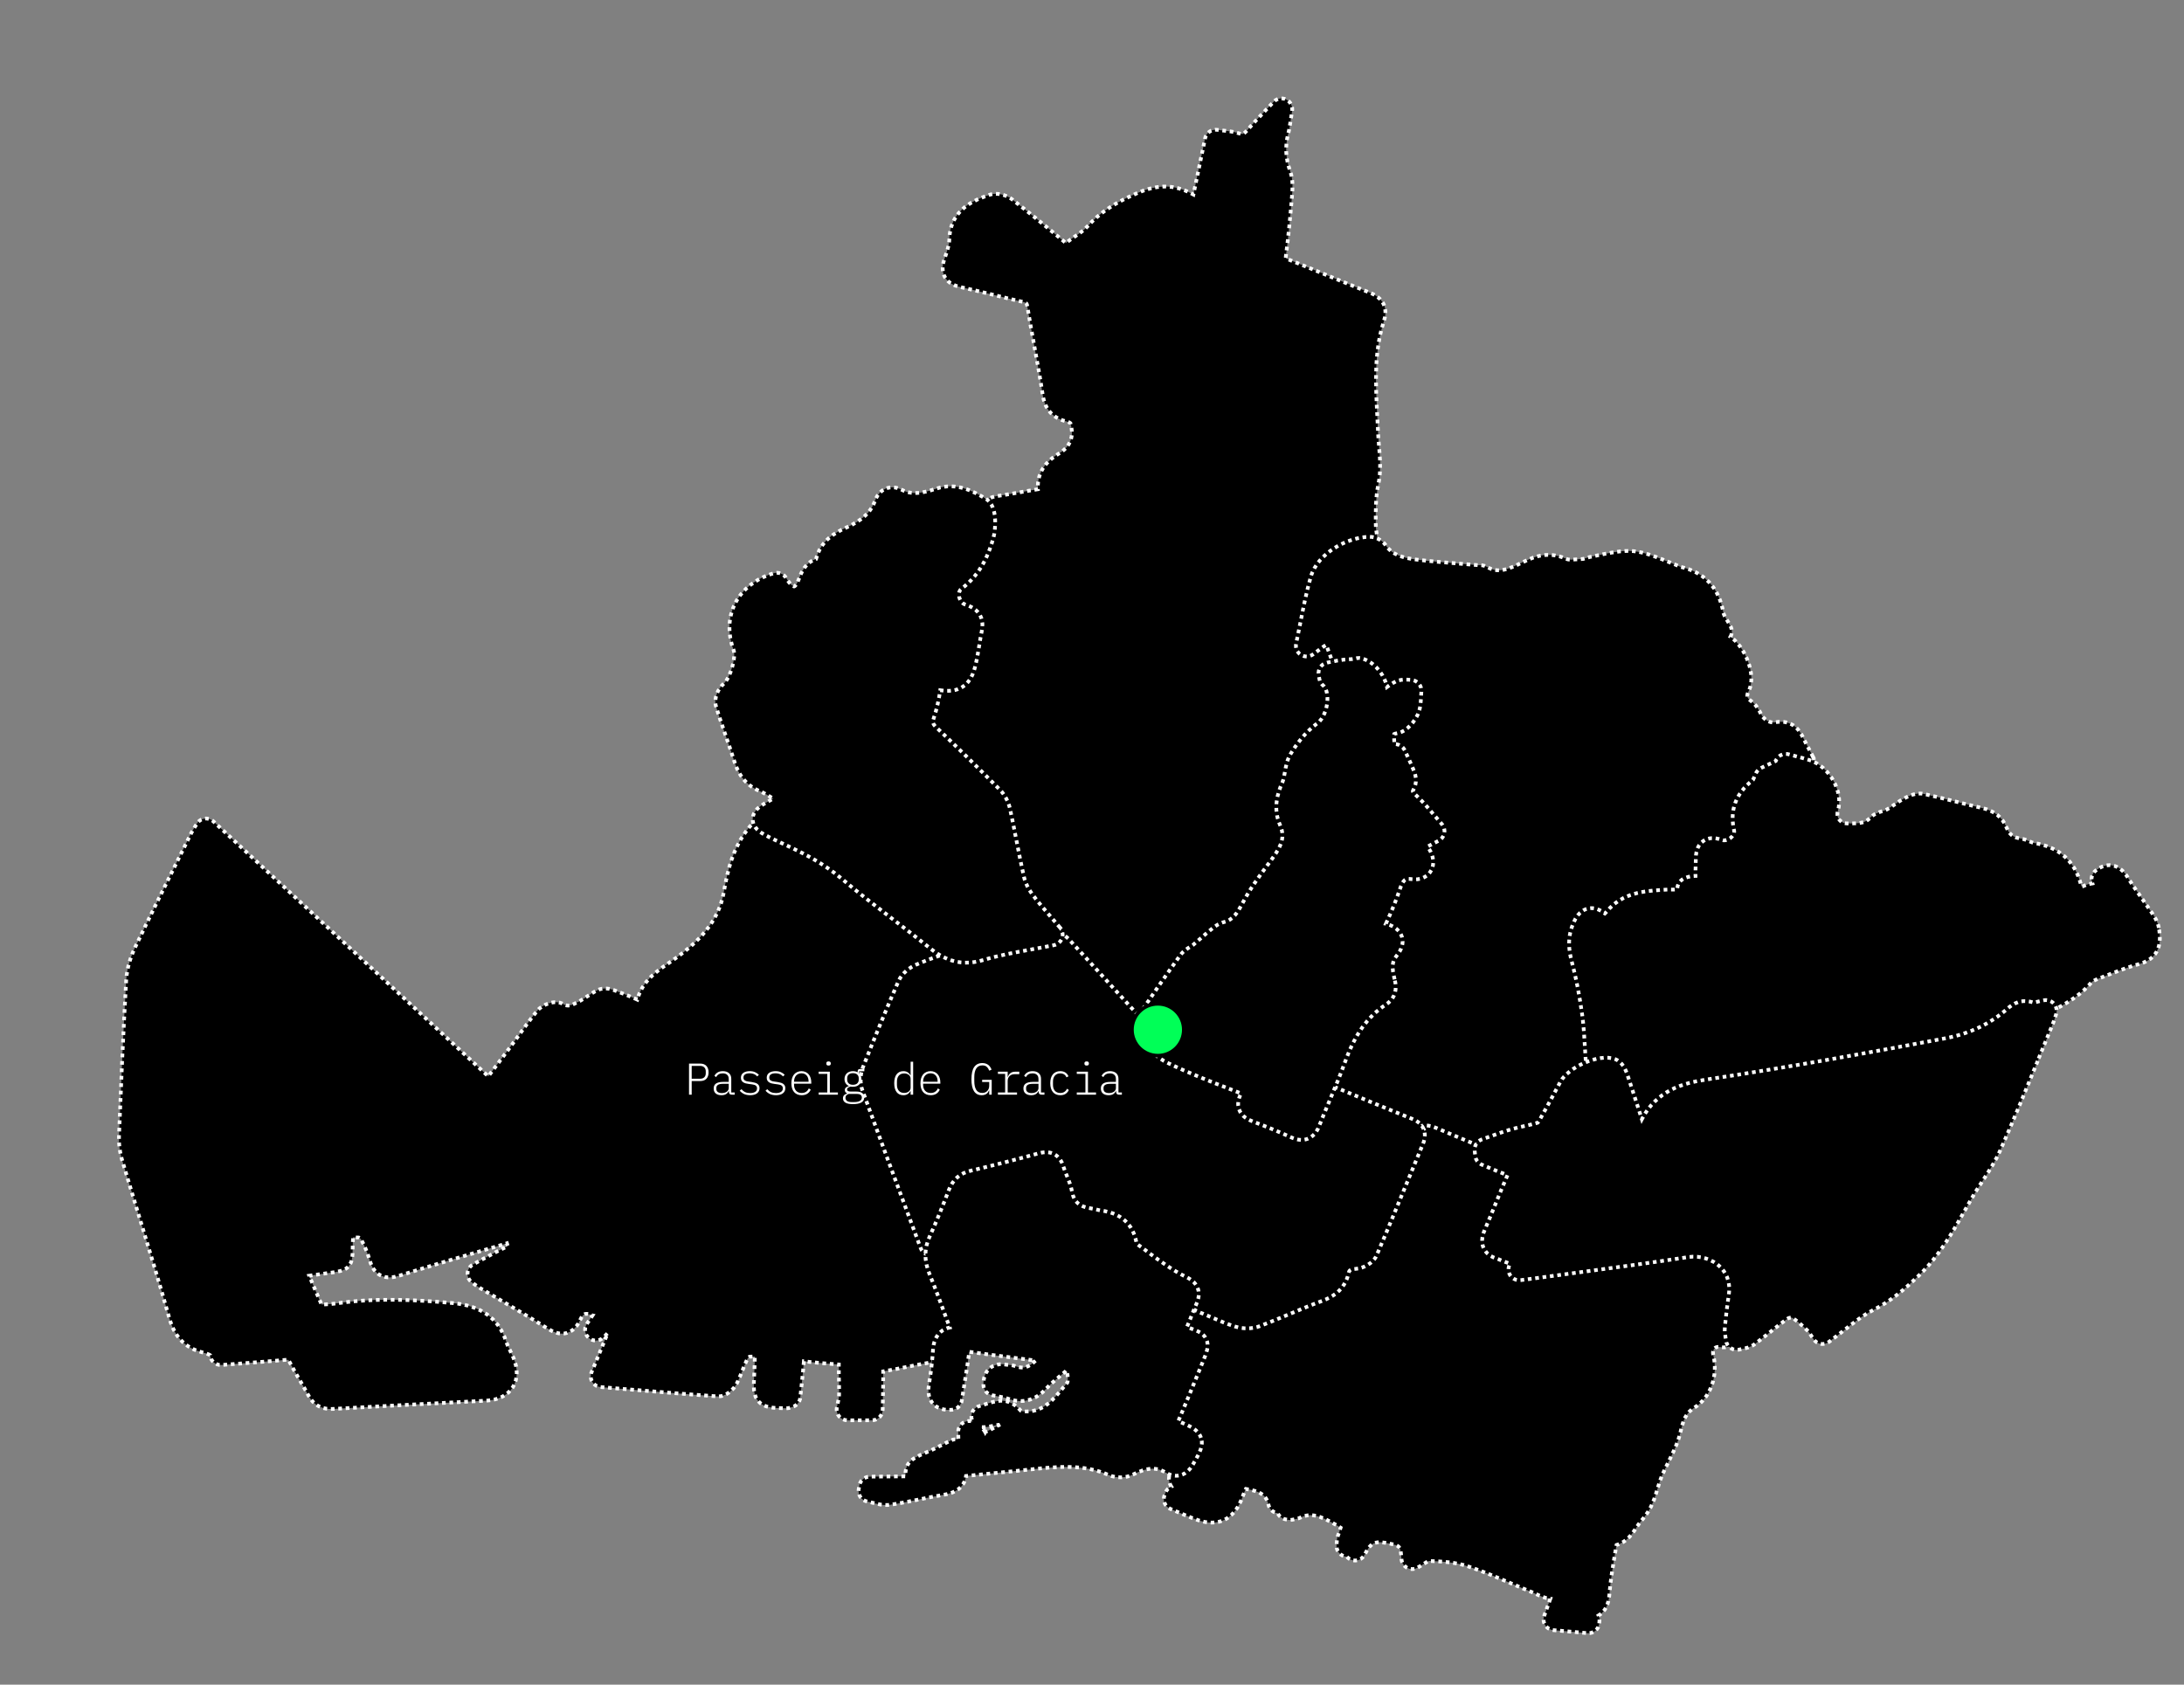
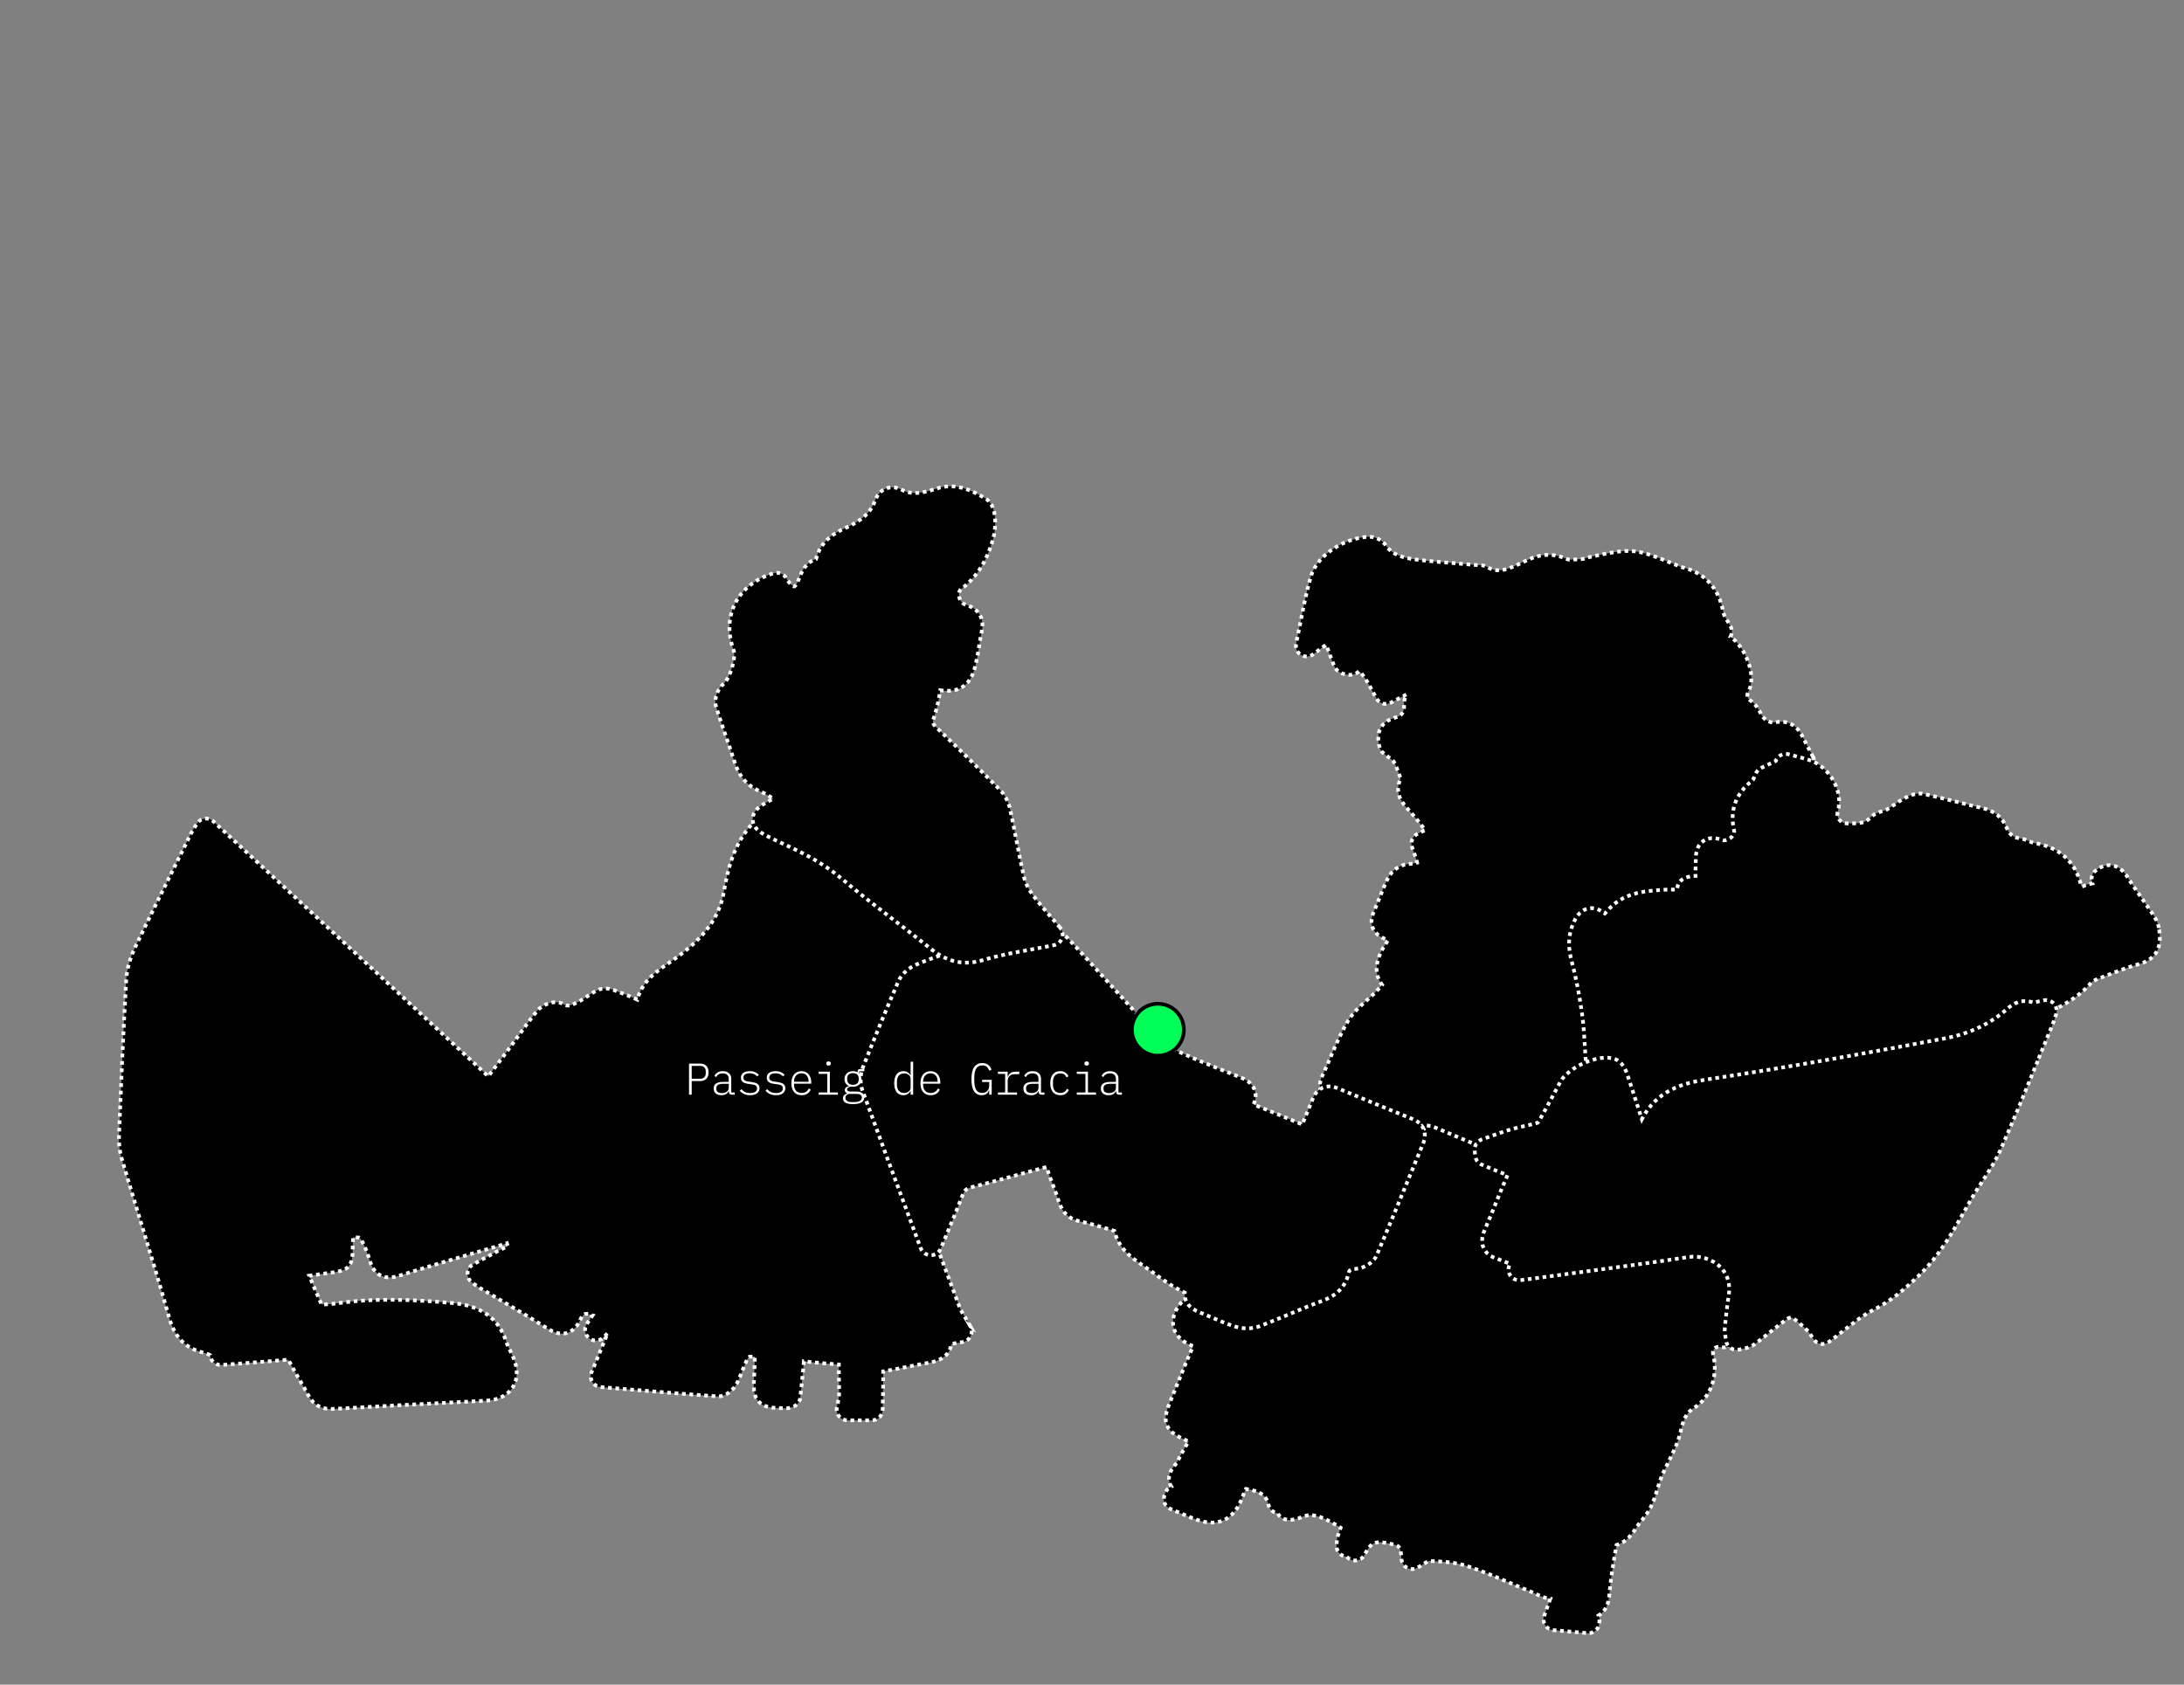
<svg xmlns="http://www.w3.org/2000/svg" width="1177" height="908" viewBox="0 0 1177 908" fill="none">
  <rect x="0" y="0" width="1177" height="908" fill="#808080" stroke="none" />
  <path d="M522.965 714.85C522.092 713.291 521.246 711.905 520.435 710.559C518.986 708.174 517.732 706.108 516.987 704.114C504.669 671.253 490.142 632.344 475.824 593.021L475.669 592.607C474.28 588.798 472.187 583.048 473.071 580.474C477.71 566.981 483.477 553.515 489.065 540.488C490.41 537.341 491.755 534.194 493.085 531.054C493.367 530.369 494.198 529.536 494.57 529.364C499.204 527.358 503.96 525.603 508.999 523.738C510.949 523.016 512.926 522.292 514.931 521.529C516.921 520.773 518.342 518.995 518.611 516.881C518.89 514.77 517.987 512.673 516.244 511.431L514.539 510.216C513.404 509.412 512.379 508.677 511.362 507.921C507.357 504.96 503.222 502.071 499.229 499.265C490.438 493.109 481.346 486.742 473.479 479.59C455.55 463.285 436.723 451.411 415.917 443.223C414.848 442.808 413.771 442.44 412.907 442.134L412.129 441.864C409.954 441.094 407.516 441.691 405.943 443.381C395.373 454.758 392.301 468.158 390.058 480.912C387.107 497.7 375.31 508.284 364.157 516.421C362.906 517.331 361.577 518.247 360.291 519.118C353.677 523.622 346.219 528.716 343.434 538.771C339.761 537.072 335.703 535.427 330.729 533.605C329.543 533.167 325.394 531.897 321.813 533.748C319.857 534.756 318.126 535.919 316.438 537.037C315.092 537.933 313.831 538.777 312.573 539.459C307.677 542.132 305.997 542.654 303.503 541.165C299.018 538.519 292.149 541.542 289.565 544.717C285.867 549.258 282.435 554.034 279.106 558.653C277.501 560.88 275.895 563.107 274.262 565.31C270.991 569.727 267.686 574.105 264.176 578.737C263.841 579.186 263.491 579.642 263.14 580.098L114.996 442.715C113.718 441.527 111.986 440.989 110.263 441.218C108.536 441.457 107.015 442.444 106.113 443.935C105.72 444.586 105.367 445.141 105.031 445.653C104.328 446.751 103.667 447.779 103.099 448.946C100.741 453.701 98.388 458.446 96.029 463.201C88.331 478.71 80.361 494.758 72.771 510.674C70.83 514.751 68.433 521.091 68.024 528.173C66.399 556.409 65.254 584.179 64.124 612.492C63.959 616.575 64.527 620.947 65.766 625.12C68.811 635.375 71.986 645.77 75.037 655.827C80.466 673.651 86.066 692.096 91.212 710.303C93.036 716.767 96.863 725.731 108.886 728.841C111.671 729.562 112.763 730.075 113.211 730.384C113.331 731.859 114.009 733.225 115.116 734.218C116.295 735.279 117.856 735.809 119.446 735.688C122.746 735.433 126.019 735.18 129.267 734.929C137.853 734.275 145.965 733.651 154.234 732.916C154.987 732.851 155.294 732.927 155.299 732.916C155.337 732.945 155.572 733.166 155.941 733.881C157.735 737.345 159.698 740.703 161.59 743.957C163.149 746.624 164.749 749.37 166.212 752.085C167.863 755.165 170.044 757.263 172.797 758.396C174.757 759.203 177.015 759.532 179.584 759.376C201.222 758.118 223.231 756.962 244.521 755.848L262.154 754.917C268.609 754.573 273.663 752.002 276.378 747.657C279.09 743.322 279.189 737.662 276.666 731.71C276.106 730.392 275.498 729.129 274.909 727.912C274.025 726.073 273.185 724.339 272.64 722.652C268.676 710.52 259.077 703.681 244.111 702.334C224.554 700.574 203.522 699.356 182.186 702.377C178.805 702.86 175.898 703.077 173.289 703.053C170.979 697.952 168.787 692.686 166.658 687.572C169.77 687.103 172.914 686.646 176.021 686.25L177.935 686.012C186.517 684.944 190.014 683.57 190.045 674.119C190.045 673.207 190.053 672.122 190.093 670.838L190.113 670.334C190.149 669.149 190.191 667.891 190.263 666.895C191.235 666.908 192.417 666.957 193.339 666.999C193.737 667.188 194.406 667.725 194.605 668.032C196.494 671.385 198.093 675.294 199.375 679.634C200.485 683.391 202.307 685.904 204.952 687.33C208.53 689.228 212.35 688.438 215.283 687.519C231.712 682.392 249.282 677.109 272.241 670.418C272.571 670.316 272.89 670.21 273.188 670.095C273.379 670.636 273.578 671.218 273.677 671.647C273.543 671.729 273.368 671.82 273.137 671.924C268.888 673.877 264.896 676.059 260.674 678.372C258.844 679.381 256.967 680.409 255.029 681.437C253.25 682.38 252.1 684.17 251.979 686.17C251.857 688.17 252.779 690.1 254.418 691.262C254.866 691.571 255.268 691.874 255.663 692.162C256.575 692.837 257.53 693.53 258.595 694.169C262.338 696.397 266.096 698.618 269.848 700.825C278.046 705.65 286.527 710.64 294.671 715.78C297.956 717.844 301.539 719.607 305.548 718.419C310.055 717.086 312.109 712.643 312.785 711.183C314.352 707.803 315.661 707.666 318.2 708.649C318.575 708.803 318.946 708.906 319.316 708.983L316.282 713.523C314.655 715.954 315.109 719.203 317.328 721.117C319.547 723.03 322.836 722.983 325 721.011C325.9 720.194 326.721 719.357 327.499 718.502C325.661 723.059 323.769 727.593 321.928 732.036C320.89 734.559 319.841 737.078 318.798 739.612C318.094 741.322 318.248 743.261 319.216 744.835C320.185 746.408 321.844 747.429 323.684 747.586L335.915 748.607C352.484 749.988 369.606 751.422 386.617 752.609C391.21 752.925 395.455 748.82 396.996 745.805C398.249 743.37 399.225 740.908 400.169 738.522C401.118 736.124 402.025 733.86 403.124 731.799C403.322 731.593 403.767 731.301 404.046 731.203C404.854 731.186 405.891 731.163 406.794 731.16C406.796 732.16 406.748 733.403 406.714 734.552L406.683 735.539C406.63 737.28 406.573 739.032 406.475 740.792C406.081 747.868 405.848 752.148 408.94 755.471C412.049 758.813 416.427 758.89 423.66 759.029C425.002 759.056 425.986 758.673 426.648 758.433C426.814 758.364 427.037 758.281 427.321 758.198C429.502 757.495 431.047 755.568 431.283 753.29C431.475 751.394 431.68 749.465 431.889 747.526C432.376 743.026 432.872 738.379 433.232 733.702C439.629 734.472 446.023 734.978 452.049 735.433C452.024 738.11 452.081 740.772 452.132 743.356C452.193 746.344 452.246 749.166 452.192 752.007C452.169 753.097 451.877 754.415 451.549 755.943C451.356 756.838 451.158 757.745 450.98 758.696C450.674 760.383 451.14 762.112 452.239 763.428C453.339 764.743 454.968 765.501 456.682 765.506L469.913 765.501C473.07 765.5 475.64 762.97 475.692 759.828C475.727 757.705 475.774 755.612 475.815 753.565C475.925 748.61 476.029 743.915 475.976 739.142C480.183 738.448 484.378 737.599 488.435 736.781C492.369 735.988 496.426 735.17 500.402 734.518C510.108 732.912 512.158 727.992 512.656 724.559C512.851 724.452 513.075 724.332 513.326 724.21C513.589 724.118 514.504 723.995 515.305 723.874C516.277 723.737 517.444 723.579 518.889 723.324C520.729 722.994 522.297 721.801 523.106 720.109C523.9 718.423 523.837 716.447 522.927 714.822L522.965 714.85Z" fill="black" stroke="white" stroke-width="2" stroke-miterlimit="10" stroke-dasharray="2 2" />
-   <path d="M698.533 444.454C694.774 437.594 696.479 431.745 699.578 422.782C701.052 418.501 702.578 414.091 703.138 409.321C703.585 405.492 710.995 399.429 714.169 396.835C721.639 390.721 723.236 382.94 724.527 376.696C725.247 373.179 723.971 368.604 721.488 365.832L721.351 365.675C721.051 365.339 720.733 364.984 720.444 364.652C720.953 364.236 721.497 363.798 722.026 363.365C724.428 361.429 727.14 356.882 725.626 352.821C724.626 350.134 723.303 347.802 721.907 345.315C721.399 344.418 720.877 343.491 720.352 342.512C719.156 340.27 716.625 339.078 714.12 339.56C711.886 339.99 709.957 340.809 708.279 341.869C709.762 334.703 711.303 327.424 712.959 320.293C716.186 306.42 721.392 300.624 731.567 299.636C733.501 299.445 735.178 298.873 736.668 298.361C737.221 298.176 737.778 297.98 738.378 297.802C741.11 297.013 742.851 294.367 742.495 291.545C742.36 290.44 742.187 289.369 742.031 288.317C741.736 286.383 741.453 284.541 741.435 282.909C741.36 275.69 741.286 268.221 742.854 260.816C744.317 253.942 743.729 246.962 743.158 240.214C742.944 237.688 742.746 235.307 742.646 232.928C742.533 230.006 742.378 227.092 742.227 224.167C741.331 206.36 740.472 189.529 745.805 173.098C747.411 168.159 747.41 161.52 738.404 157.813C738.307 157.773 738.211 157.734 738.114 157.694C730.382 154.637 722.553 151.39 714.973 148.27C708.158 145.452 701.107 142.538 694.117 139.749C693.444 139.497 693.095 139.278 692.919 139.156C692.91 138.964 692.905 138.612 692.977 138.042C694.196 128.68 695.24 118.559 696.244 106.159C696.579 102.084 696.986 97.013 695.337 92.397C692.828 85.364 692.475 78.88 694.245 72.02C694.889 69.51 695.247 67.057 695.664 64.216C695.854 62.87 696.067 61.407 696.347 59.785C696.767 57.27 695.474 54.775 693.192 53.648C690.888 52.513 688.136 53.017 686.393 54.875C684.737 56.644 683.166 58.298 681.652 59.875C678.341 63.35 675.208 66.636 672.276 70.042C670.047 72.625 669.386 72.403 667.927 71.927C665.051 70.994 662.181 70.687 659.405 70.395C658.289 70.273 657.136 70.149 655.965 69.979C652.938 69.534 650.088 71.523 649.459 74.515L647.727 82.865C646.281 89.821 644.887 96.56 643.477 103.306C643.394 103.721 643.279 104.274 643.151 104.859C642.903 104.732 642.627 104.581 642.329 104.421C633.086 99.429 624.151 99.264 613.39 103.874C604.475 107.68 594.262 112.815 586.11 121.961C584.312 123.984 581.787 125.732 579.123 127.573C577.655 128.582 576.143 129.635 574.665 130.789C574.587 130.857 574.517 130.903 574.453 130.939C574.294 130.837 574.07 130.682 573.77 130.434C562.988 121.383 553.934 114.044 545.29 107.324C542.477 105.141 537.311 103.589 533.254 105.007C525.829 107.602 512.022 112.42 511.613 129.103C511.541 132.112 510.337 135.616 509.166 139.01L508.94 139.679C508.459 141.094 506.981 145.386 509.231 149.362C511.278 152.98 515.109 154.182 517.813 154.77C523.772 156.072 529.844 157.558 535.709 158.997C540.696 160.225 545.856 161.486 550.983 162.646C553.14 163.134 553.37 163.366 553.707 165.442C554.851 172.626 556.185 179.863 557.477 186.87C559.026 195.321 560.634 204.058 561.913 212.648C563.144 220.93 567.51 225.615 575.634 227.384C575.952 227.464 576.528 227.801 576.855 228.074C578.373 233.036 578.45 239.706 570.923 244.284C565.639 247.497 558.726 252.99 559.347 263.697C559.306 263.705 559.255 263.708 559.214 263.717C555.905 264.23 552.581 264.812 549.376 265.381C545.498 266.06 541.497 266.763 537.579 267.326C528.791 268.572 527.375 274.602 527.736 279.451C528.558 290.616 524.68 299.946 515.853 307.988C509.153 314.094 508.522 319.647 509.179 323.231C509.831 326.824 512.367 331.843 520.781 335.194C520.856 335.225 520.965 335.294 521.07 335.375C519.933 343.895 518.738 352.679 516.387 360.675C516.004 361.605 514.055 363.416 512.912 363.97C508.464 363.415 505.042 364.144 502.482 366.19C498.519 369.36 498.187 374.461 497.945 378.187C497.919 378.676 497.46 379.762 497.088 380.635C496.754 381.447 496.365 382.362 496.048 383.344C494.09 389.414 495.446 394.71 500.097 399.099C512.017 410.318 522.483 420.626 532.069 430.572C534.073 432.647 535.737 435.732 536.416 438.624C537.983 445.295 539.319 452.195 540.596 458.871C541.633 464.273 542.719 469.858 543.919 475.352C544.824 479.488 546.822 483.56 549.402 486.522C566.05 505.663 583.116 524.975 599.625 543.658L605.244 550.021C606.363 551.294 607.542 552.33 608.783 553.428C609.317 553.897 609.874 554.402 610.465 554.945C610.984 555.421 611.579 555.804 612.211 556.064C613.091 556.426 614.047 556.57 615.001 556.475C616.662 556.308 618.177 555.431 619.14 554.065C620.448 552.228 621.691 550.427 622.912 548.679C625.465 545.005 627.867 541.543 630.406 538.238C632.288 535.799 634.028 533.278 635.702 530.854C640.577 523.822 645.18 517.179 652.564 512.855C655.139 511.351 657.464 509.571 659.72 507.837C662.62 505.605 665.363 503.508 668.371 502.171C671.928 500.597 673.953 496.955 674.852 494.925C679.006 485.471 684.253 477.292 690.885 469.921C691.211 469.555 691.548 469.194 691.894 468.811C696.569 463.697 704.397 455.156 698.55 444.473L698.533 444.454Z" fill="black" stroke="white" stroke-width="2" stroke-miterlimit="10" stroke-dasharray="2 2" />
-   <path d="M977.106 407.951C976.322 406.426 975.6 405.053 974.922 403.785C973.618 401.307 972.494 399.18 971.493 397.09C967.61 389.008 961.171 388.411 956.465 389.34C953.965 389.827 950.561 387.837 949.184 385.08C947.898 382.497 946.364 379.85 943.874 377.975C941.264 375.999 941.075 375.183 942.53 372.164C946.682 363.532 940.329 348.487 932.579 343.182C933.507 341.536 933.586 339.49 932.691 337.72C932.037 336.424 931.341 335.261 930.717 334.228C929.801 332.687 928.935 331.241 928.773 330.299C926.401 316.692 918.533 308.333 905.413 305.45C905.234 305.401 904.751 305.177 904.407 305.011C903.989 304.813 903.581 304.62 903.132 304.436C881.11 295.372 879.811 295.25 856.597 300.255C855.719 300.445 854.95 300.704 854.287 300.919C853.882 301.053 853.331 301.239 853.197 301.259C852.085 301.29 851.003 301.37 849.952 301.464C847.989 301.619 845.525 301.807 844.544 301.366C837.497 298.178 830.776 298.328 823.328 301.76C822.31 302.23 821.298 302.715 820.282 303.21C812.486 306.974 807.4 309.1 801.53 305.633C799.679 304.545 797.894 304.599 796.933 304.629L796.72 304.629C793.377 304.342 790.03 304.066 786.678 303.801C778.925 303.177 770.903 302.541 763.115 301.577C755.84 300.673 750.267 299.005 746.738 293.797C744.973 291.193 741.374 289.312 738.193 289.329C726.085 289.391 710.055 298.254 706.41 310.874C704.116 318.818 702.526 326.839 700.852 335.338C700.117 339.067 699.36 342.911 698.511 346.856C698.012 349.191 698.995 351.599 700.997 352.899C702.999 354.198 705.592 354.151 707.528 352.757C708.7 351.913 709.732 351.136 710.675 350.422C712.326 349.174 713.544 348.248 714.697 347.633C714.821 347.91 714.934 348.182 715.004 348.374C715.553 349.713 716.053 351.109 716.58 352.59C717.368 354.804 718.183 357.105 719.277 359.396C720.232 361.416 722.194 362.812 724.924 363.435C726.869 363.872 729.642 364.024 731.87 362.225C732.153 361.991 732.363 361.877 732.477 361.811C732.71 361.945 733.261 362.335 734.1 363.393C736.11 365.948 737.739 368.972 739.465 372.186C740.227 373.614 741.023 375.08 741.864 376.528C743.411 379.205 746.798 380.174 749.539 378.736C750.657 378.144 751.845 377.506 753.088 376.854C754.625 376.034 756.256 375.166 757.934 374.279C757.121 376.01 756.517 377.965 756.671 380.169C756.955 384.429 754.601 385.989 752.569 386.555C744.774 388.705 741.62 393.666 743.181 401.318C743.238 401.605 743.306 401.896 743.336 402.158C743.542 403.57 744.258 404.866 745.356 405.781C746.526 406.763 747.571 407.532 748.498 408.226C749.528 409.001 750.695 409.869 750.97 410.295C752.203 412.217 753.076 414.679 754.017 417.282L754.459 418.516C754.567 418.798 754.736 419.268 754.865 419.684C750.964 427.643 756.119 433.244 758.96 436.329L759.596 437.029C762.503 440.228 765.222 443.701 768.074 447.366L763.891 449.425C761.259 450.72 760.003 453.771 760.965 456.533L761.417 457.833C761.709 458.704 761.982 459.467 762.259 460.22C763.205 462.75 763.578 464.181 763.714 464.975C762.921 465.2 761.383 465.506 758.475 465.773C754.438 466.139 749.981 469.287 748.09 473.091C746.25 476.803 744.749 480.604 743.295 484.287C742.31 486.773 741.381 489.12 740.348 491.449C737.584 497.709 739.58 502.937 745.826 505.796C746.287 506.011 747.15 506.403 747.94 506.791C747.5 507.587 747.004 508.459 746.672 509.023C746.547 509.235 746.406 509.427 746.26 509.63C745.865 510.193 745.371 510.879 744.932 511.762C743.13 515.352 739.141 523.312 744.846 530.855C743.665 532.297 742.354 533.66 741.168 534.874C739.783 536.295 738.245 537.665 736.613 539.109C732.923 542.397 729.112 545.798 726.42 550.336C722.718 556.599 719.855 563.282 717.084 569.74C715.698 572.988 714.256 576.338 712.752 579.537C712.164 580.784 710.381 584.57 711.929 588.549C713.313 592.111 716.476 593.775 718.784 594.725L718.891 594.769C730.534 599.511 742.347 604.386 753.786 609.106C765.621 613.989 777.872 619.044 789.947 623.951C790.727 624.272 797.668 626.929 802.161 623.358C808.202 618.546 815.69 617.021 823.616 615.401C825.199 615.076 826.767 614.757 828.338 614.402C832.006 613.596 835.671 611.036 837.443 608.035C841.567 601.082 845.525 593.773 849.197 586.308C850.732 583.185 852.024 581.989 854.508 581.359C858.896 580.26 862.913 574.779 862.613 570.286C862.359 566.564 862.2 562.73 862.033 559.006C861.399 544.487 860.749 529.46 855.1 514.98C853.171 510.042 853.515 505.352 856.315 498.793C856.597 498.108 856.848 497.648 857.032 497.323C857.214 497.398 857.419 497.507 857.662 497.645C866.584 502.681 871.894 497.431 873.76 494.932C876.934 490.68 881.644 489.376 889.211 488.447C891.24 488.193 893.315 488.07 895.514 487.949C897.547 487.834 899.648 487.71 901.782 487.474C904.687 487.155 909.72 485.947 910.736 481.383C911.079 479.821 911.207 479.298 915.568 479.904C917.201 480.125 918.861 479.644 920.12 478.56C921.378 477.475 922.12 475.915 922.14 474.259C922.167 472.643 922.184 471.085 922.193 469.574C922.211 466.464 922.232 463.531 922.431 460.708C922.474 460.088 922.618 459.709 922.708 459.52C922.849 459.541 923.112 459.599 923.471 459.76C931.973 463.634 936.745 459.113 939.562 455.366C943.854 449.671 943.31 444.315 942.344 440.287C941.437 436.509 942.279 433.613 944.83 431.696C950.354 427.535 952.513 423.291 952.782 419.358C955.758 419.807 959.429 419.115 963.491 415.379C963.972 414.938 964.351 414.443 964.648 413.902L969.724 415.991C971.968 416.915 974.543 416.335 976.191 414.547C977.828 412.754 978.171 410.129 977.061 407.97L977.106 407.951Z" fill="black" stroke="white" stroke-width="2" stroke-miterlimit="10" stroke-dasharray="2 2" />
+   <path d="M977.106 407.951C976.322 406.426 975.6 405.053 974.922 403.785C973.618 401.307 972.494 399.18 971.493 397.09C967.61 389.008 961.171 388.411 956.465 389.34C953.965 389.827 950.561 387.837 949.184 385.08C947.898 382.497 946.364 379.85 943.874 377.975C941.264 375.999 941.075 375.183 942.53 372.164C946.682 363.532 940.329 348.487 932.579 343.182C933.507 341.536 933.586 339.49 932.691 337.72C932.037 336.424 931.341 335.261 930.717 334.228C929.801 332.687 928.935 331.241 928.773 330.299C926.401 316.692 918.533 308.333 905.413 305.45C905.234 305.401 904.751 305.177 904.407 305.011C903.989 304.813 903.581 304.62 903.132 304.436C881.11 295.372 879.811 295.25 856.597 300.255C855.719 300.445 854.95 300.704 854.287 300.919C853.882 301.053 853.331 301.239 853.197 301.259C852.085 301.29 851.003 301.37 849.952 301.464C847.989 301.619 845.525 301.807 844.544 301.366C837.497 298.178 830.776 298.328 823.328 301.76C822.31 302.23 821.298 302.715 820.282 303.21C812.486 306.974 807.4 309.1 801.53 305.633C799.679 304.545 797.894 304.599 796.933 304.629L796.72 304.629C793.377 304.342 790.03 304.066 786.678 303.801C778.925 303.177 770.903 302.541 763.115 301.577C755.84 300.673 750.267 299.005 746.738 293.797C744.973 291.193 741.374 289.312 738.193 289.329C726.085 289.391 710.055 298.254 706.41 310.874C704.116 318.818 702.526 326.839 700.852 335.338C700.117 339.067 699.36 342.911 698.511 346.856C698.012 349.191 698.995 351.599 700.997 352.899C702.999 354.198 705.592 354.151 707.528 352.757C708.7 351.913 709.732 351.136 710.675 350.422C712.326 349.174 713.544 348.248 714.697 347.633C714.821 347.91 714.934 348.182 715.004 348.374C715.553 349.713 716.053 351.109 716.58 352.59C717.368 354.804 718.183 357.105 719.277 359.396C720.232 361.416 722.194 362.812 724.924 363.435C726.869 363.872 729.642 364.024 731.87 362.225C732.153 361.991 732.363 361.877 732.477 361.811C732.71 361.945 733.261 362.335 734.1 363.393C736.11 365.948 737.739 368.972 739.465 372.186C740.227 373.614 741.023 375.08 741.864 376.528C743.411 379.205 746.798 380.174 749.539 378.736C750.657 378.144 751.845 377.506 753.088 376.854C754.625 376.034 756.256 375.166 757.934 374.279C757.121 376.01 756.517 377.965 756.671 380.169C756.955 384.429 754.601 385.989 752.569 386.555C744.774 388.705 741.62 393.666 743.181 401.318C743.238 401.605 743.306 401.896 743.336 402.158C743.542 403.57 744.258 404.866 745.356 405.781C746.526 406.763 747.571 407.532 748.498 408.226C749.528 409.001 750.695 409.869 750.97 410.295C752.203 412.217 753.076 414.679 754.017 417.282L754.459 418.516C754.567 418.798 754.736 419.268 754.865 419.684C750.964 427.643 756.119 433.244 758.96 436.329L759.596 437.029C762.503 440.228 765.222 443.701 768.074 447.366L763.891 449.425C761.259 450.72 760.003 453.771 760.965 456.533L761.417 457.833C761.709 458.704 761.982 459.467 762.259 460.22C763.205 462.75 763.578 464.181 763.714 464.975C762.921 465.2 761.383 465.506 758.475 465.773C754.438 466.139 749.981 469.287 748.09 473.091C746.25 476.803 744.749 480.604 743.295 484.287C742.31 486.773 741.381 489.12 740.348 491.449C737.584 497.709 739.58 502.937 745.826 505.796C746.287 506.011 747.15 506.403 747.94 506.791C747.5 507.587 747.004 508.459 746.672 509.023C746.547 509.235 746.406 509.427 746.26 509.63C745.865 510.193 745.371 510.879 744.932 511.762C743.13 515.352 739.141 523.312 744.846 530.855C743.665 532.297 742.354 533.66 741.168 534.874C739.783 536.295 738.245 537.665 736.613 539.109C732.923 542.397 729.112 545.798 726.42 550.336C722.718 556.599 719.855 563.282 717.084 569.74C715.698 572.988 714.256 576.338 712.752 579.537C712.164 580.784 710.381 584.57 711.929 588.549C713.313 592.111 716.476 593.775 718.784 594.725L718.891 594.769C730.534 599.511 742.347 604.386 753.786 609.106C765.621 613.989 777.872 619.044 789.947 623.951C790.727 624.272 797.668 626.929 802.161 623.358C808.202 618.546 815.69 617.021 823.616 615.401C825.199 615.076 826.767 614.757 828.338 614.402C832.006 613.596 835.671 611.036 837.443 608.035C841.567 601.082 845.525 593.773 849.197 586.308C850.732 583.185 852.024 581.989 854.508 581.359C858.896 580.26 862.913 574.779 862.613 570.286C862.359 566.564 862.2 562.73 862.033 559.006C861.399 544.487 860.749 529.46 855.1 514.98C853.171 510.042 853.515 505.352 856.315 498.793C856.597 498.108 856.848 497.648 857.032 497.323C857.214 497.398 857.419 497.507 857.662 497.645C866.584 502.681 871.894 497.431 873.76 494.932C876.934 490.68 881.644 489.376 889.211 488.447C897.547 487.834 899.648 487.71 901.782 487.474C904.687 487.155 909.72 485.947 910.736 481.383C911.079 479.821 911.207 479.298 915.568 479.904C917.201 480.125 918.861 479.644 920.12 478.56C921.378 477.475 922.12 475.915 922.14 474.259C922.167 472.643 922.184 471.085 922.193 469.574C922.211 466.464 922.232 463.531 922.431 460.708C922.474 460.088 922.618 459.709 922.708 459.52C922.849 459.541 923.112 459.599 923.471 459.76C931.973 463.634 936.745 459.113 939.562 455.366C943.854 449.671 943.31 444.315 942.344 440.287C941.437 436.509 942.279 433.613 944.83 431.696C950.354 427.535 952.513 423.291 952.782 419.358C955.758 419.807 959.429 419.115 963.491 415.379C963.972 414.938 964.351 414.443 964.648 413.902L969.724 415.991C971.968 416.915 974.543 416.335 976.191 414.547C977.828 412.754 978.171 410.129 977.061 407.97L977.106 407.951Z" fill="black" stroke="white" stroke-width="2" stroke-miterlimit="10" stroke-dasharray="2 2" />
  <path d="M938.022 717.328C938.626 710.876 939.417 704.213 940.431 696.979C941.48 689.536 938.945 682.141 933.487 676.682C927.514 670.711 918.663 667.718 910.404 668.882C882.777 672.763 854.679 676.601 827.496 680.315L823.429 680.867C822.926 680.935 822.412 680.998 821.892 681.046C821.831 680.221 821.676 679.382 821.385 678.538C819.66 673.552 814.749 671.869 811.163 670.643L810.981 670.568C810.605 670.45 810.235 670.286 809.86 670.132L809.154 669.841C808.534 669.586 807.71 669.247 806.981 668.922C807.263 668.175 807.602 667.352 807.824 666.781C810.771 659.53 813.75 652.292 816.946 644.557C818.376 641.082 819.85 637.501 821.386 633.77C822.6 630.819 821.19 627.439 818.237 626.224C813.959 624.463 809.729 622.734 805.538 621.034C794.807 616.655 784.664 612.518 774.481 608.115C771.792 606.958 768.238 605.808 764.594 607.308C760.914 608.832 759.173 612.303 758.189 614.786C754.113 625.023 749.835 635.388 745.697 645.412C742.115 654.114 738.389 663.106 734.816 672C733.493 675.306 732.905 675.276 731.72 675.238C724.638 674.999 719.546 678.954 717.743 686.1C717.124 688.546 715.887 690.487 711.853 692.053C705.191 694.624 698.512 697.388 692.06 700.058C685.849 702.628 679.427 705.285 673.084 707.75C672.534 707.961 670.899 707.951 669.461 707.434C665.983 706.19 662.596 704.784 659.011 703.283C655.811 701.941 652.489 700.561 649.12 699.325C646.22 698.256 640.464 697.837 637.329 701.26C631.947 707.134 631.707 712.123 632.447 715.278C633.173 718.377 635.509 722.639 642.646 725.389C642.774 725.442 642.892 725.49 642.999 725.534C642.95 725.652 642.898 725.78 642.84 725.919C640.045 732.195 637.448 738.627 634.939 744.845C633.873 747.494 632.802 750.128 631.71 752.78C628.89 759.632 627.183 763.78 628.896 768.098C630.533 772.235 634.323 774.12 640.531 776.937C638.444 780.304 636.37 784.038 634.079 788.509C633.955 788.72 633.522 789.255 633.237 789.613C631.77 791.446 629.308 794.509 630.133 798.524C630.295 799.315 630.617 800.235 631.221 801.197C629.815 801.818 628.717 802.966 628.153 804.397L627.596 805.843C626.452 808.773 627.878 812.085 630.788 813.282C632.243 813.881 633.699 814.506 635.145 815.126C636.623 815.759 638.123 816.401 639.652 817.031C641.556 817.814 643.495 818.575 645.475 819.265C656.199 822.991 664.536 819.146 668.962 808.454C669.27 807.705 669.557 806.948 669.843 806.191C670.351 804.837 670.846 803.541 671.413 802.499C679.263 803.667 682.509 805.991 683.626 811.088C684.078 813.15 685.626 814.799 687.646 815.393C687.958 815.484 688.269 815.55 688.593 815.583C689.361 817.274 690.922 818.555 692.861 818.89C692.945 818.899 693.019 818.93 693.088 818.946C693.712 819.102 694.862 819.376 696.325 819.103C696.53 819.062 696.745 819.026 696.945 818.996C698.036 818.807 699.538 818.562 701.057 817.85C706.516 815.284 711.456 817.017 718.676 821.114C719.872 821.793 721.545 822.744 722.494 823.385C722.209 824.443 721.589 826.163 720.986 827.84L720.938 827.958C720.509 829.181 720.456 830.222 720.405 831.226C720.382 831.617 720.36 832.095 720.303 832.722C720.059 835.472 721.774 837.991 724.426 838.782C724.893 838.924 725.375 838.998 725.843 839.015C726.474 839.762 727.291 840.361 728.266 840.725C731.034 841.751 734.123 840.535 735.44 837.914C739.06 830.728 741.482 830.375 749.486 832.081C754.244 833.102 754.844 833.224 755.279 840.253C755.401 842.204 756.484 843.95 758.174 844.92C759.874 845.895 761.931 845.942 763.671 845.058C764.901 844.439 765.995 843.726 767.069 843.031C768.035 842.416 769.471 841.481 770.086 841.322C776.689 841.539 784.286 841.953 790.904 844.14C798.856 846.762 806.83 850.182 814.541 853.48C818.252 855.07 822.091 856.713 825.919 858.263C826.561 858.527 827.27 858.869 828.023 859.229C829.808 860.089 832.459 861.367 835.502 861.694L832.194 870.885C831.587 872.572 831.792 874.445 832.759 875.955C833.726 877.466 835.338 878.442 837.124 878.601L855.578 880.233C857.112 880.365 858.633 879.891 859.815 878.902C860.987 877.909 861.723 876.487 861.854 874.953L861.97 873.576C862.051 872.559 861.859 871.567 861.468 870.694C861.846 870.474 862.207 870.235 862.555 869.966C866.264 867.154 867.071 862.611 867.358 858.966C867.928 851.837 869.163 844.52 870.353 837.434C870.591 836.006 870.834 834.594 871.067 833.177C871.088 833.035 871.128 832.877 871.177 832.697C876.872 831.015 879.705 826.656 881.863 823.356C882.59 822.23 883.285 821.178 883.978 820.376C887 816.894 889.158 813.594 890.569 810.287C891.715 807.595 892.523 804.903 893.3 802.285C893.982 799.99 894.632 797.832 895.455 795.833C896.52 793.246 897.799 790.685 899.151 787.978C901.705 782.866 904.349 777.566 905.671 771.71C907.171 765.088 908.671 761.443 913.22 758.627C921.866 753.271 926.1 741.312 923.285 730.19C922.956 728.892 923.205 727.619 923.958 726.792C924.577 726.109 925.398 725.847 926.399 725.996C927.8 726.21 931.523 726.768 934.56 724.404C937.551 722.06 937.899 718.478 938.01 717.298L938.022 717.328Z" fill="black" stroke="white" stroke-width="2" stroke-miterlimit="10" stroke-dasharray="2 2" />
  <path d="M1163.44 500.075C1162.94 497.089 1161.43 494.557 1160.17 492.685C1158.42 490.077 1156.6 487.475 1154.84 484.976C1152.06 481.019 1149.19 476.923 1146.63 472.815C1144.27 469.044 1141.54 466.97 1138.28 466.429C1135.24 465.939 1132.22 466.91 1129.3 469.309C1127.48 470.802 1126.75 473.241 1127.45 475.477L1127.65 476.151C1127.49 476.184 1127.33 476.206 1127.17 476.228C1126.17 476.391 1124.81 476.606 1123.38 477.318C1122.5 477.768 1121.98 477.78 1121.91 477.775C1121.84 477.723 1121.63 477.463 1121.48 476.863C1118.22 464.023 1109.61 456.428 1095.91 454.292C1095.46 454.221 1094.63 453.852 1093.87 453.53C1092.47 452.913 1090.72 452.146 1088.66 451.884C1085 451.414 1082.87 449.7 1081.32 445.937C1079.05 440.397 1074.76 436.982 1068.19 435.493C1063.46 434.419 1058.64 433.21 1053.98 432.031C1048.37 430.622 1042.58 429.165 1036.79 427.909C1032.93 427.07 1029.13 428.736 1026.27 430.271C1024.3 431.324 1022.57 432.526 1020.89 433.698C1019.52 434.649 1018.23 435.544 1016.95 436.266C1016.48 436.535 1015.59 436.808 1014.74 437.083C1012.58 437.757 1009.89 438.604 1007.79 440.865C1005.17 443.689 1001.93 443.82 996.431 443.808L995.446 443.803C993.712 443.802 992.155 443.036 991.157 441.7C990.594 440.943 989.758 439.336 990.458 437.059C993.608 426.736 986.044 413.178 975.244 409.696C972.599 408.845 969.932 408.135 967.362 407.465C966.227 407.161 965.087 406.867 963.945 406.547C961.758 405.947 959.42 406.686 957.967 408.427C957.524 408.957 957.194 409.547 956.975 410.17L949.091 413.917C947.975 414.446 947.065 415.322 946.481 416.408C946.069 417.164 945.772 417.918 945.473 418.645C945.253 419.18 944.896 420.046 944.682 420.384C935.386 427.715 932.062 436.641 934.543 447.657C934.947 449.437 933.4 450.952 932.913 451.377C931.389 452.713 929.408 453.249 927.988 452.727C924.013 451.254 920.675 451.418 918.025 453.217C915.385 455.02 914.013 458.083 913.927 462.325C913.911 463.395 913.874 464.455 913.843 465.531C913.775 467.667 913.707 469.865 913.739 472.092C910.845 472.177 904.567 472.996 903.991 478.4C903.936 478.865 903.871 479.176 903.807 479.362C903.136 479.474 901.831 479.462 900.986 479.452C900.043 479.439 899.063 479.424 898.037 479.489L896.449 479.586C886.079 480.247 874.327 480.989 865.692 491.507C865.36 491.92 865.099 492.189 864.905 492.359C864.764 492.276 864.6 492.158 864.402 492.002C860.789 489.226 857.656 489.225 855.672 489.709C851.052 490.835 848.967 495.293 848.276 496.76C844.366 505.108 845.5 512.454 847.116 518.535C849.44 527.234 851.251 536.573 852.687 547.096C853.51 553.164 853.855 559.272 854.221 565.752C854.379 568.644 854.549 571.566 854.752 574.501C854.969 577.643 857.673 580.019 860.81 579.859C861.233 579.833 861.616 579.841 861.979 579.84C863.16 579.851 864.631 579.856 866.252 579.284C867.317 578.91 867.957 578.811 868.262 578.798C868.46 579.105 868.84 579.849 869.239 581.427C871.056 588.479 873.368 595.235 875.818 602.385C876.849 605.398 877.906 608.473 878.938 611.637C879.469 613.256 880.686 614.545 882.223 615.178C882.661 615.358 883.121 615.485 883.603 615.558C885.774 615.864 887.936 614.915 889.182 613.101C890.358 611.396 891.493 609.762 892.605 608.181C895.14 604.571 897.533 601.152 899.762 597.555C901.305 595.05 903.043 593.951 906.398 593.381C947.594 586.307 996.375 577.877 1045.71 568.938C1062.32 565.939 1075.77 559.792 1086.84 550.177L1087.13 549.922C1090.26 547.196 1090.39 547.259 1091.42 547.836C1094.37 549.474 1098.2 548.873 1100.73 547.55C1101.77 547.001 1102.81 546.468 1103.86 545.923C1112 541.721 1120.43 537.383 1127.09 529.516C1127.86 528.608 1130.38 527.644 1132.22 526.952C1132.67 526.784 1133.1 526.623 1133.51 526.457L1135.36 525.74C1141.09 523.484 1147.03 521.162 1152.89 519.571C1166.14 515.969 1164.18 504.391 1163.43 500.029L1163.44 500.075Z" fill="black" stroke="white" stroke-width="2" stroke-miterlimit="10" stroke-dasharray="2 2" />
  <path d="M767.24 608.528C765.738 604.954 762.34 603.581 761.214 603.117C745.583 596.784 732.83 591.535 721.088 586.603C718.08 585.377 715.293 585.202 712.85 586.23C709.145 587.797 707.752 591.425 707.297 592.622C706.321 595.176 705.22 597.79 704.159 600.308C703.376 602.18 702.56 604.101 701.783 606.051C692.261 602.032 683.654 598.503 675.538 595.274C676.808 592.493 677.014 589.86 676.149 587.421C674.746 583.515 671.074 581.679 668.47 580.632L665.009 579.258C655.256 575.406 645.17 571.417 635.585 566.973C631.256 564.967 627.288 562.174 624.415 559.097C615.285 549.342 606.14 539.256 597.292 529.517C590.347 521.859 583.155 513.948 576.006 506.206C573.369 503.35 568.4 500.856 564.031 501.626C538.48 506.11 515.546 510.574 493.554 520.001C490.429 521.346 486.103 524.453 484.213 528.8C477.96 543.171 471.682 558.393 465.015 575.325C463.526 579.126 463.419 583.957 464.763 587.64C472.754 609.669 480.811 631.327 489.329 654.272L496.189 672.743C496.768 674.291 497.956 675.49 499.425 676.095C500.079 676.364 500.782 676.516 501.516 676.531C503.904 676.579 506.078 675.167 506.982 672.971C508.255 669.879 509.494 666.897 510.714 663.995C513.572 657.142 516.268 650.683 518.769 644.119C519.753 641.544 520.908 640.536 523.718 639.834C532.51 637.642 541.36 635.187 549.909 632.821C554.214 631.625 558.515 630.44 562.818 629.281C563.353 629.139 563.732 629.071 563.98 629.048C564.037 629.184 564.108 629.375 564.184 629.618C565.143 632.682 566.288 635.659 567.389 638.531C568.568 641.61 569.688 644.527 570.577 647.486C572.399 653.573 576.264 657.134 582.371 658.388C587.162 659.362 591.847 660.779 596.824 662.279L599.137 662.969C599.482 663.074 600.019 663.232 600.53 663.393C602.892 673.105 609.924 677.932 616.198 682.222C617.448 683.086 618.751 683.972 619.984 684.878L620.303 685.109C625.915 689.239 631.71 693.507 638.485 696.67C638.079 701.589 640.957 705.231 646.998 707.53C647.341 707.671 647.693 707.791 648.025 707.928L648.036 707.932C649.634 708.59 651.23 709.284 652.815 709.974C656.957 711.766 661.227 713.61 665.729 715.014C669.965 716.334 674.963 716.259 678.766 714.819C684.297 712.719 689.796 710.419 695.108 708.178C700.783 705.788 706.654 703.317 712.467 701.171C717.561 699.277 724.579 695.695 726.756 686.353C727.101 684.875 727.284 684.065 730.647 683.878C734.652 683.656 740.086 680.843 741.869 676.664C747.716 663.035 753.432 649.116 758.971 635.66C761.604 629.262 764.232 622.876 766.887 616.487C768.085 613.576 768.205 610.907 767.21 608.54L767.24 608.528Z" fill="black" stroke="white" stroke-width="2" stroke-miterlimit="10" stroke-dasharray="2 2" />
  <path d="M1098.68 570.477C1101.2 564.286 1103.71 558.092 1106.27 551.915C1106.81 550.588 1107.24 549.276 1107.61 548.103C1107.77 547.619 1107.92 547.141 1108.07 546.679C1108.72 544.759 1108.32 542.629 1107 541.074C1105.69 539.519 1103.65 538.768 1101.63 539.1C1100.32 539.314 1099.14 539.627 1098.09 539.895C1097.42 540.068 1096.43 540.326 1095.94 540.387C1089.29 538.111 1084.85 540.973 1081.71 543.758C1072.61 551.833 1061.38 557.166 1048.34 559.626C1010.64 566.747 965.863 574.943 919.585 581.847C906.78 583.755 892.769 587.831 884.828 603.222C884.065 600.87 883.306 598.506 882.543 596.154C880.776 590.661 878.942 584.967 877.063 579.379C876.066 576.405 874.283 572.294 870.389 570.841C861.485 567.539 844.967 575.449 840.905 583.094C837.167 590.134 833.488 596.999 829.66 603.74C829.259 604.439 828.863 604.913 828.646 605.137C826.389 605.834 824.016 606.357 821.525 606.921C819.121 607.457 816.631 608.02 814.133 608.756C810.373 609.872 806.703 611.2 803.148 612.489C801.614 613.046 800.096 613.596 798.555 614.138C796.021 615.021 794.431 617.543 794.724 620.215L795.025 622.99C795.25 625.096 796.618 626.922 798.593 627.735C799.923 628.282 801.234 628.847 802.56 629.405C805.654 630.729 808.849 632.081 812.155 633.254C812.241 633.29 812.327 633.325 812.413 633.36C812.347 633.521 812.267 633.713 812.175 633.938C810.08 638.753 808.086 643.66 806.157 648.407C804.233 653.143 802.247 658.028 800.188 662.758C799.553 664.21 797.631 668.635 799.642 672.864C800.932 675.583 803.45 677.483 807.12 678.505C807.502 678.613 808.062 678.868 808.643 679.132C809.385 679.463 810.209 679.839 811.169 680.159C811.665 680.326 812.934 680.748 813.71 681.118C813.648 681.33 813.545 681.612 813.404 681.954C812.594 683.86 812.868 686.061 814.12 687.714C814.754 688.551 815.597 689.185 816.541 689.574C817.485 689.962 818.473 690.094 819.477 689.969L822.151 689.632C823.779 689.426 825.176 689.263 826.575 689.064C834.631 687.965 842.678 686.887 850.736 685.813C870.12 683.224 890.168 680.545 909.849 677.539C916.209 676.567 922.826 678.628 927.128 682.9C929.825 685.585 932.8 690.337 931.674 697.827C930.812 703.55 930.103 709.449 929.556 715.352C929.366 717.4 929.657 719.221 929.913 720.826C929.998 721.349 930.084 721.873 930.138 722.382C930.327 724.086 931.253 725.618 932.677 726.579C934.105 727.529 935.883 727.811 937.533 727.339C937.945 727.222 938.508 727.103 939.093 726.993C940.994 726.613 943.356 726.147 945.505 724.555C948.325 722.489 951.047 720.295 953.686 718.18C957.081 715.45 960.289 712.868 963.656 710.54C964.04 710.31 965.017 710.099 965.56 710.122C968.324 711.636 971.024 714.222 973.634 716.722L973.941 717.011C974.742 717.779 975.513 718.984 976.255 720.14C976.673 720.8 977.073 721.414 977.456 721.947C978.355 723.205 979.724 724.056 981.262 724.314C982.793 724.556 984.362 724.189 985.619 723.268C988.381 721.253 991.007 719.17 993.551 717.166C999.012 712.86 1004.16 708.789 1009.71 705.982C1019.83 700.854 1027.39 693.963 1034.27 687.328C1045.14 676.869 1052.23 664.253 1059.09 652.058C1060.3 649.927 1061.49 647.78 1062.72 645.658C1064.45 642.633 1066.36 639.704 1068.39 636.61C1071.82 631.335 1075.37 625.88 1078.04 619.872C1085.27 603.54 1092.11 586.745 1098.71 570.516L1098.68 570.477Z" fill="black" stroke="white" stroke-width="2" stroke-miterlimit="10" stroke-dasharray="2 2" />
  <path d="M571.311 500.007C569.608 497.979 567.94 496.052 566.333 494.189C562.761 490.051 559.383 486.143 556.414 482.127C554.197 479.123 552.617 475.943 551.972 473.147C550.402 466.401 549.046 459.442 547.727 452.699C546.643 447.155 545.524 441.421 544.281 435.774C543.455 432.015 541.4 428.188 538.778 425.556C526.284 412.948 515.143 402.025 504.721 392.162C502.553 390.105 502.455 389.275 503.219 387.022C504.761 382.483 505.936 377.43 506.72 372.016C516.474 373.613 522.722 369.634 525.286 360.168C526.421 355.975 527.111 351.737 527.768 347.637C528.191 344.992 528.604 342.494 529.122 340.014C529.962 335.989 529.9 328.786 520.136 325.807C518.32 325.247 517.193 323.255 516.887 321.526C516.764 320.849 516.509 318.54 518.132 317.342C528.985 309.283 533.192 297.687 535.416 289.659C536.281 286.52 538.257 272.929 531.174 268.749C525.027 265.129 515.754 259.647 504.608 263.352C496.953 265.9 491.447 266.828 486.048 264.017C482.366 262.101 479.386 262.566 477.534 263.281C475.632 264.027 473.044 265.767 471.556 269.902C469.268 276.225 464.483 280.619 455.53 284.612C449.886 287.124 442.186 291.583 439.809 301.264C433.918 303.311 431.927 308.454 430.688 311.677C430.43 312.335 430.183 312.997 429.886 313.627C428.984 315.573 428.141 316.065 428.008 316.085C427.863 316.101 426.794 315.799 425.287 313.938C424.954 313.526 424.599 312.954 424.216 312.358C423.987 312 423.757 311.643 423.534 311.3C422.128 309.193 419.506 308.24 417.07 308.94C407.511 311.72 400.105 317.478 396.209 325.143C392.44 332.56 392.125 341.474 395.308 350.249C396.795 354.356 393.528 365.5 389.917 368.598C386.977 371.133 384.588 376.45 385.848 380.651C387.512 386.158 389.403 391.634 391.24 396.937C392.74 401.287 394.304 405.788 395.7 410.208C397.448 415.787 400.615 422.678 409.608 426.492C411.919 427.468 414.207 428.835 416.709 430.416C415.09 431.328 413.552 432.198 412.015 433.094C410.089 434.205 405.583 436.822 405.645 441.645C405.714 446.42 410.224 448.89 411.927 449.817C415.341 451.685 418.866 453.311 422.263 454.885C423.615 455.504 424.964 456.134 426.308 456.775C434.165 460.51 444.35 465.791 453.482 473.508C462.475 481.105 471.927 488.352 481.074 495.36C487.765 500.494 494.688 505.798 501.323 511.16C504.431 513.679 507.497 515.567 510.601 516.844C516.766 519.382 523.069 519.508 530.151 517.375C538.211 514.943 546.67 513.402 555.621 511.762C559.642 511.025 563.797 510.267 568.044 509.41C570.044 509.005 571.691 507.567 572.359 505.637C573.028 503.708 572.64 501.569 571.315 499.997L571.311 500.007Z" fill="black" stroke="white" stroke-width="2" stroke-miterlimit="10" stroke-dasharray="2 2" />
-   <path d="M751.59 527.845C749.96 521.485 750.216 518.094 752.518 515.332C755.499 511.772 756.513 508.304 755.551 505.039C754.073 500.044 748.769 498.413 747.035 497.875C746.992 497.857 746.95 497.839 746.902 497.832C746.942 497.736 746.982 497.64 747.026 497.532C750.093 490.963 752.451 485.141 754.253 479.729C756.294 473.552 757.561 473.396 760.93 473.856C764.961 474.412 768.61 473.006 770.689 470.115C772.862 467.087 772.978 463.062 771.004 459.092C770.51 458.099 769.958 457.157 769.388 456.259L775.36 453.103C776.927 452.281 778.022 450.777 778.351 449.033C778.681 447.288 778.191 445.495 777.023 444.162C775.627 442.56 774.307 440.989 773.014 439.442C769.922 435.751 767.007 432.271 763.581 429.056C761.628 427.225 761.404 426.581 761.388 426.499C761.388 426.499 761.402 426.129 761.886 425.288C763.608 422.263 763.149 418.415 762.233 416.045C761.142 413.215 759.893 410.558 758.58 407.749C758.081 406.679 757.575 405.594 757.062 404.468C756.047 402.245 753.796 400.956 751.462 401.085C751.445 400.427 751.426 399.742 751.364 399.04C751.17 396.893 751.25 395.998 751.353 395.627C751.528 395.536 751.971 395.342 752.911 395.19C758.495 394.318 762.569 388.376 764.105 385.01C765.533 381.876 765.679 378.628 765.807 375.76C765.851 374.739 765.9 373.769 765.992 372.904C766.165 371.359 765.713 369.807 764.742 368.605C763.76 367.399 762.348 366.63 760.804 366.483C754.379 365.869 752.557 366.611 747.485 370.288C746.173 363.795 740.609 356.43 733.563 354.796C732.559 354.558 731.513 354.603 730.522 354.91C729.501 355.229 728.274 355.288 726.844 355.351C725.949 355.396 725.068 355.435 724.187 355.536C721.934 355.774 719.8 356.211 717.747 356.632C716.928 356.796 716.119 356.965 715.304 357.118C712.183 357.701 710.1 360.691 710.656 363.814L711.043 365.979C711.288 367.333 711.997 368.564 713.053 369.437C714.596 370.712 715.483 373.671 715.38 377.15C715.227 382.3 712.986 387.593 710.047 389.742C703.29 394.681 698.395 401.551 695.485 406.431C693.583 409.621 692.967 413.127 692.43 416.227C692.076 418.274 691.739 420.19 691.111 421.624C688.639 427.173 685.827 435.59 689.839 444.685C693.118 452.124 689.818 457.158 683.691 465.438L683.218 466.07C678.33 472.68 673.628 479.204 669.831 486.388C666.783 492.152 664.578 495.743 659.709 496.947C656.694 497.699 654.403 499.55 652.57 501.052L652.173 501.377C650.446 502.772 648.807 504.227 647.216 505.628C645.815 506.868 644.498 508.03 643.131 509.16C642.714 509.502 642.073 509.902 641.392 510.311C639.746 511.326 637.713 512.582 636.17 514.716C627.708 526.509 619.536 538.51 613.369 547.651C611.864 549.876 609.783 555.937 613.408 559.459C614.403 560.42 615.376 561.435 616.36 562.454C620.087 566.306 623.949 570.289 629.056 572.767C640.66 578.395 652.826 583.114 664.585 587.665L668.505 589.191C668.645 589.248 668.763 589.297 668.88 589.345C667.197 592.4 666.811 595.286 667.753 597.929C669.128 601.804 672.7 603.537 675.275 604.496C682.343 607.142 689.228 609.988 695.769 612.969C695.984 613.057 696.264 613.197 696.607 613.338C698.343 614.053 701.597 615.066 704.907 613.722C708.878 612.11 710.463 608.076 710.973 606.745C712.806 602.048 714.81 597.271 716.754 592.67C719.531 586.043 722.416 579.185 724.921 572.246C730.296 557.39 737.042 547.911 746.798 541.499C751.532 538.398 753.149 533.8 751.621 527.833L751.59 527.845Z" fill="black" stroke="white" stroke-width="2" stroke-miterlimit="10" stroke-dasharray="2 2" />
-   <path d="M647.235 774.929C645.793 770.584 641.697 768.823 635.506 766.161C635.302 766.078 635.135 765.996 635.001 765.928C635.08 765.735 635.167 765.495 635.301 765.199C638.362 758.127 641.317 750.886 644.17 743.893C645.376 740.963 646.56 738.025 647.765 735.096L648.132 734.206C650.358 728.798 651.715 725.53 650.164 721.968C648.675 718.557 645.644 717.435 641.786 716.01C641.145 715.771 640.43 715.502 639.65 715.206C640.593 713.097 641.431 710.97 642.242 708.908C643.107 706.717 643.922 704.643 644.836 702.635C646.169 699.733 648.28 692.534 639.26 688.257C635.393 686.428 631.749 684.087 628.683 682.047C624.873 679.5 620.91 676.627 616.212 673.012C615.7 672.614 615.137 672.218 614.556 671.804C613.965 671.385 613.056 670.735 612.529 670.28C611.332 662.785 606.877 653.988 592.935 652.391C592.59 652.349 592.038 652.197 591.462 652.048C590.604 651.82 589.634 651.559 588.522 651.402C581.815 650.512 578.782 647.933 577.72 642.176C577.147 639.067 576.015 636.343 574.935 633.703C574.256 632.068 573.625 630.528 573.185 629.042C571.234 622.405 566.513 619.759 559.863 621.59C547.719 624.935 535.344 628.111 523.058 631.009C517.273 632.38 513.54 635.699 511.315 641.471C508.225 649.497 504.875 658.031 501.062 666.323C497.992 672.99 497.974 679.545 501.018 686.933C504.328 694.983 507.275 703.034 510.386 711.567C510.865 712.868 511.339 714.18 511.824 715.496C509.961 715.884 508.34 716.66 506.981 717.832C503.226 721.054 502.897 726.113 502.793 727.765C502.423 733.622 501.692 739.809 500.642 746.164C500.368 747.833 499.52 752.905 502.873 756.593C506.231 760.297 511.306 759.951 512.981 759.838C515.684 759.658 517.9 757.621 518.318 754.932C518.719 752.375 519.131 749.822 519.544 747.269C520.529 741.162 521.547 734.856 522.371 728.595C531.137 729.869 540.037 730.998 548.65 732.096C551.801 732.502 554.956 732.897 558.118 733.307C554.233 737.028 551.711 737.923 547.233 736.33C545.74 735.791 544.347 735.707 543.324 735.637C542.969 735.617 542.567 735.59 542.393 735.556C538.785 734.861 535.796 735.463 533.517 737.348C531.161 739.302 529.972 742.313 529.976 746.317C529.982 749.042 531.881 751.393 534.546 751.975C535.57 752.196 536.617 752.388 537.659 752.566C539.653 752.923 541.542 753.261 543.147 753.833C550.956 756.671 557.909 754.865 563.797 748.468C565.926 746.157 568.432 744.052 571.075 741.827C572.093 740.966 573.111 740.105 574.118 739.24C574.377 739.008 574.618 738.818 574.819 738.663C574.867 738.82 574.91 738.989 574.96 739.172C575.665 741.871 575.533 744.352 575.256 745.116C574.687 745.798 574.125 746.495 573.552 747.188C567.659 754.386 562.573 760.599 553.562 760.742C550.434 760.798 550.252 760.572 549.581 759.769C547.457 757.201 543.255 754.606 539.048 754.97C535.935 755.232 533.043 756.175 530.501 756.998C529.577 757.295 528.649 757.603 527.713 757.871C524.965 758.647 523.19 761.316 523.536 764.157C523.627 764.909 523.86 765.62 524.202 766.25C522.723 765.704 521.056 765.771 519.598 766.513C517.564 767.533 516.315 769.654 516.407 771.925C516.447 773.046 516.512 774.528 516.507 775.668C516.115 775.707 515.712 775.742 515.321 775.782C514.366 775.728 513.381 775.9 512.458 776.348L512.318 776.416C512.318 776.416 512.223 776.464 512.162 776.489C510.828 777.145 509.496 777.826 508.164 778.508C505.089 780.078 502.199 781.561 499.21 782.802L498.801 782.973C490.322 786.51 487.861 788.809 487.92 795.722L468.766 795.869C465.953 795.891 463.546 797.937 463.088 800.722L462.771 802.649C462.318 805.361 463.83 807.953 466.271 808.958C466.646 809.112 467.049 809.228 467.455 809.307C468.328 809.466 469.292 809.712 470.323 809.973C473.107 810.693 476.267 811.504 479.681 811.027C485.022 810.276 490.319 809.181 495.442 808.141C499.46 807.322 503.62 806.462 507.67 805.808C510.596 805.331 516.047 804.438 518.952 800.025C519.827 798.691 520.383 797.188 520.605 795.523C520.764 795.501 520.919 795.489 521.079 795.467C530.682 794.463 540.129 793.533 548.102 792.749C550.138 792.546 552.169 792.328 554.199 792.109C569.418 790.481 583.804 788.898 597.585 795.022C601.539 796.762 606.844 796.649 610.536 794.768C618.169 790.884 623.16 790.591 628.38 793.756C631.596 795.707 634.344 795.571 636.093 795.124C640.157 794.074 642.214 790.504 642.887 789.325L643.058 789.032C646.564 782.946 648.681 779.263 647.241 774.944L647.235 774.929ZM530.923 771.852C530.327 770.716 529.501 769.861 528.674 769.195C528.805 769.211 528.951 769.221 529.091 769.216C531.439 769.291 533.592 768.835 535.5 768.428C536.257 768.263 537.3 768.04 537.991 767.973C538.033 768.053 538.086 768.137 538.134 768.233C535.597 769.622 533.362 770.823 531.154 771.746C531.079 771.778 531.003 771.81 530.928 771.841L530.923 771.852Z" fill="black" stroke="white" stroke-width="2" stroke-miterlimit="10" stroke-dasharray="2 2" />
  <path d="M371.328 590V573.248H377.328C378.816 573.248 379.944 573.672 380.712 574.52C381.48 575.352 381.864 576.496 381.864 577.952C381.864 579.408 381.48 580.56 380.712 581.408C379.944 582.24 378.816 582.656 377.328 582.656H372.768V590H371.328ZM372.768 581.408H377.304C378.312 581.408 379.072 581.136 379.584 580.592C380.096 580.048 380.352 579.36 380.352 578.528V577.376C380.352 576.544 380.096 575.856 379.584 575.312C379.072 574.768 378.312 574.496 377.304 574.496H372.768V581.408ZM394.407 590C393.847 590 393.447 589.864 393.207 589.592C392.967 589.32 392.831 588.952 392.799 588.488V588.056H392.679C392.407 588.712 391.959 589.248 391.335 589.664C390.711 590.08 389.863 590.288 388.791 590.288C387.495 590.288 386.471 589.976 385.719 589.352C384.983 588.712 384.615 587.816 384.615 586.664C384.615 586.12 384.703 585.632 384.879 585.2C385.071 584.752 385.367 584.376 385.767 584.072C386.183 583.768 386.711 583.536 387.351 583.376C387.991 583.2 388.775 583.112 389.703 583.112H392.727V581.6C392.727 580.56 392.439 579.784 391.863 579.272C391.303 578.76 390.519 578.504 389.511 578.504C387.815 578.504 386.631 579.184 385.959 580.544L385.023 579.872C385.343 579.152 385.879 578.552 386.631 578.072C387.399 577.576 388.383 577.328 389.583 577.328C390.991 577.328 392.095 577.696 392.895 578.432C393.695 579.152 394.095 580.16 394.095 581.456V588.8H395.943V590H394.407ZM389.007 589.136C389.535 589.136 390.023 589.072 390.471 588.944C390.919 588.816 391.311 588.64 391.647 588.416C391.983 588.176 392.247 587.888 392.439 587.552C392.631 587.216 392.727 586.84 392.727 586.424V584.144H389.703C388.407 584.144 387.471 584.344 386.895 584.744C386.335 585.128 386.055 585.656 386.055 586.328V586.952C386.055 587.672 386.319 588.216 386.847 588.584C387.391 588.952 388.111 589.136 389.007 589.136ZM404.285 590.288C403.037 590.288 401.949 590.08 401.021 589.664C400.109 589.232 399.317 588.632 398.645 587.864L399.581 587.048C400.189 587.752 400.869 588.28 401.621 588.632C402.373 588.968 403.269 589.136 404.309 589.136C405.397 589.136 406.277 588.928 406.949 588.512C407.637 588.096 407.981 587.456 407.981 586.592C407.981 586.208 407.909 585.896 407.765 585.656C407.637 585.4 407.453 585.192 407.213 585.032C406.973 584.872 406.693 584.752 406.373 584.672C406.053 584.576 405.701 584.504 405.317 584.456L403.397 584.192C402.917 584.128 402.429 584.04 401.933 583.928C401.453 583.8 401.013 583.616 400.613 583.376C400.229 583.136 399.909 582.816 399.653 582.416C399.413 582.016 399.293 581.504 399.293 580.88C399.293 580.272 399.413 579.744 399.653 579.296C399.893 578.848 400.229 578.48 400.661 578.192C401.093 577.904 401.597 577.688 402.173 577.544C402.765 577.4 403.397 577.328 404.069 577.328C405.221 577.328 406.189 577.52 406.973 577.904C407.773 578.272 408.445 578.736 408.989 579.296L408.077 580.16C407.901 579.968 407.693 579.776 407.453 579.584C407.229 579.376 406.949 579.192 406.613 579.032C406.293 578.872 405.917 578.744 405.485 578.648C405.053 578.536 404.557 578.48 403.997 578.48C402.941 578.48 402.117 578.672 401.525 579.056C400.949 579.44 400.661 580.016 400.661 580.784C400.661 581.168 400.725 581.488 400.853 581.744C400.997 581.984 401.189 582.184 401.429 582.344C401.669 582.504 401.949 582.632 402.269 582.728C402.589 582.808 402.933 582.872 403.301 582.92L405.245 583.208C405.725 583.288 406.205 583.392 406.685 583.52C407.181 583.632 407.621 583.808 408.005 584.048C408.405 584.288 408.725 584.608 408.965 585.008C409.205 585.392 409.325 585.896 409.325 586.52C409.325 587.144 409.197 587.688 408.941 588.152C408.701 588.616 408.357 589.008 407.909 589.328C407.477 589.648 406.949 589.888 406.325 590.048C405.701 590.208 405.021 590.288 404.285 590.288ZM418.196 590.288C416.948 590.288 415.86 590.08 414.932 589.664C414.02 589.232 413.228 588.632 412.556 587.864L413.492 587.048C414.1 587.752 414.78 588.28 415.532 588.632C416.284 588.968 417.18 589.136 418.22 589.136C419.308 589.136 420.188 588.928 420.86 588.512C421.548 588.096 421.892 587.456 421.892 586.592C421.892 586.208 421.82 585.896 421.676 585.656C421.548 585.4 421.364 585.192 421.124 585.032C420.884 584.872 420.604 584.752 420.284 584.672C419.964 584.576 419.612 584.504 419.228 584.456L417.308 584.192C416.828 584.128 416.34 584.04 415.844 583.928C415.364 583.8 414.924 583.616 414.524 583.376C414.14 583.136 413.82 582.816 413.564 582.416C413.324 582.016 413.204 581.504 413.204 580.88C413.204 580.272 413.324 579.744 413.564 579.296C413.804 578.848 414.14 578.48 414.572 578.192C415.004 577.904 415.508 577.688 416.084 577.544C416.676 577.4 417.308 577.328 417.98 577.328C419.132 577.328 420.1 577.52 420.884 577.904C421.684 578.272 422.356 578.736 422.9 579.296L421.988 580.16C421.812 579.968 421.604 579.776 421.364 579.584C421.14 579.376 420.86 579.192 420.524 579.032C420.204 578.872 419.828 578.744 419.396 578.648C418.964 578.536 418.468 578.48 417.908 578.48C416.852 578.48 416.028 578.672 415.436 579.056C414.86 579.44 414.572 580.016 414.572 580.784C414.572 581.168 414.636 581.488 414.764 581.744C414.908 581.984 415.1 582.184 415.34 582.344C415.58 582.504 415.86 582.632 416.18 582.728C416.5 582.808 416.844 582.872 417.212 582.92L419.156 583.208C419.636 583.288 420.116 583.392 420.596 583.52C421.092 583.632 421.532 583.808 421.916 584.048C422.316 584.288 422.636 584.608 422.876 585.008C423.116 585.392 423.236 585.896 423.236 586.52C423.236 587.144 423.108 587.688 422.852 588.152C422.612 588.616 422.268 589.008 421.82 589.328C421.388 589.648 420.86 589.888 420.236 590.048C419.612 590.208 418.932 590.288 418.196 590.288ZM432.035 590.288C430.307 590.288 428.947 589.728 427.955 588.608C426.979 587.472 426.491 585.88 426.491 583.832C426.491 582.808 426.619 581.896 426.875 581.096C427.131 580.28 427.491 579.6 427.955 579.056C428.435 578.496 429.011 578.072 429.683 577.784C430.355 577.48 431.099 577.328 431.915 577.328C432.747 577.328 433.491 577.48 434.147 577.784C434.803 578.072 435.355 578.488 435.803 579.032C436.267 579.576 436.619 580.224 436.859 580.976C437.099 581.728 437.219 582.56 437.219 583.472V584.072H427.931V584.672C427.931 586 428.291 587.072 429.011 587.888C429.731 588.688 430.739 589.088 432.035 589.088C432.947 589.088 433.723 588.88 434.363 588.464C435.019 588.048 435.523 587.432 435.875 586.616L436.907 587.264C436.539 588.176 435.939 588.912 435.107 589.472C434.275 590.016 433.251 590.288 432.035 590.288ZM431.915 578.48C431.307 578.48 430.755 578.592 430.259 578.816C429.779 579.024 429.363 579.32 429.011 579.704C428.675 580.088 428.411 580.552 428.219 581.096C428.027 581.64 427.931 582.24 427.931 582.896V583.04H435.755V582.848C435.755 581.504 435.411 580.44 434.723 579.656C434.051 578.872 433.115 578.48 431.915 578.48ZM446.521 574.304C446.089 574.304 445.777 574.216 445.585 574.04C445.409 573.848 445.321 573.616 445.321 573.344V573.032C445.321 572.76 445.409 572.536 445.585 572.36C445.777 572.168 446.089 572.072 446.521 572.072C446.953 572.072 447.257 572.168 447.433 572.36C447.625 572.536 447.721 572.76 447.721 573.032V573.344C447.721 573.616 447.625 573.848 447.433 574.04C447.257 574.216 446.953 574.304 446.521 574.304ZM441.193 588.824H445.849V578.792H441.193V577.616H447.217V588.824H451.561V590H441.193V588.824ZM465.76 591.464C465.76 592.712 465.248 593.624 464.224 594.2C463.2 594.792 461.696 595.088 459.712 595.088C457.792 595.088 456.408 594.816 455.56 594.272C454.712 593.728 454.288 592.968 454.288 591.992C454.288 591.288 454.48 590.728 454.864 590.312C455.248 589.912 455.784 589.608 456.472 589.4V589.208C455.688 588.904 455.296 588.344 455.296 587.528C455.296 586.92 455.504 586.456 455.92 586.136C456.336 585.8 456.848 585.552 457.456 585.392V585.296C456.72 584.976 456.144 584.496 455.728 583.856C455.328 583.216 455.128 582.448 455.128 581.552C455.128 580.928 455.232 580.36 455.44 579.848C455.664 579.32 455.968 578.872 456.352 578.504C456.752 578.12 457.232 577.832 457.792 577.64C458.352 577.432 458.976 577.328 459.664 577.328C460.656 577.328 461.504 577.536 462.208 577.952V577.448C462.208 577.064 462.296 576.76 462.472 576.536C462.664 576.296 462.968 576.176 463.384 576.176H465.808V577.376H462.976V578.504C463.376 578.872 463.68 579.312 463.888 579.824C464.112 580.336 464.224 580.912 464.224 581.552C464.224 582.176 464.112 582.744 463.888 583.256C463.68 583.768 463.376 584.216 462.976 584.6C462.576 584.968 462.096 585.256 461.536 585.464C460.976 585.656 460.352 585.752 459.664 585.752C459.44 585.752 459.232 585.744 459.04 585.728C458.848 585.712 458.64 585.68 458.416 585.632C457.904 585.76 457.456 585.952 457.072 586.208C456.688 586.464 456.496 586.808 456.496 587.24C456.496 587.96 457.168 588.32 458.512 588.32H461.464C462.968 588.32 464.056 588.608 464.728 589.184C465.416 589.744 465.76 590.504 465.76 591.464ZM464.464 591.512C464.464 590.92 464.24 590.448 463.792 590.096C463.36 589.76 462.584 589.592 461.464 589.592H457.408C456.848 589.768 456.408 590.024 456.088 590.36C455.784 590.712 455.632 591.168 455.632 591.728C455.632 592.384 455.896 592.92 456.424 593.336C456.968 593.768 457.784 593.984 458.872 593.984H460.48C461.712 593.984 462.68 593.776 463.384 593.36C464.104 592.96 464.464 592.344 464.464 591.512ZM459.664 584.672C460.704 584.672 461.48 584.416 461.992 583.904C462.52 583.392 462.784 582.736 462.784 581.936V581.144C462.784 580.328 462.52 579.672 461.992 579.176C461.48 578.664 460.704 578.408 459.664 578.408C458.64 578.408 457.864 578.664 457.336 579.176C456.824 579.672 456.568 580.328 456.568 581.144V581.936C456.568 582.736 456.832 583.392 457.36 583.904C457.888 584.416 458.656 584.672 459.664 584.672ZM490.749 588.032H490.677C490.325 588.704 489.829 589.248 489.189 589.664C488.565 590.08 487.781 590.288 486.837 590.288C485.285 590.288 484.077 589.736 483.213 588.632C482.349 587.512 481.917 585.904 481.917 583.808C481.917 581.712 482.349 580.112 483.213 579.008C484.077 577.888 485.285 577.328 486.837 577.328C487.781 577.328 488.565 577.536 489.189 577.952C489.829 578.368 490.325 578.912 490.677 579.584H490.749V572.24H492.117V590H490.749V588.032ZM487.293 589.064C487.757 589.064 488.197 589 488.613 588.872C489.029 588.744 489.397 588.56 489.717 588.32C490.037 588.08 490.285 587.784 490.461 587.432C490.653 587.08 490.749 586.688 490.749 586.256V581.36C490.749 580.928 490.653 580.536 490.461 580.184C490.285 579.832 490.037 579.536 489.717 579.296C489.397 579.056 489.029 578.872 488.613 578.744C488.197 578.616 487.757 578.552 487.293 578.552C486.045 578.552 485.077 578.944 484.389 579.728C483.717 580.512 483.381 581.584 483.381 582.944V584.672C483.381 586.032 483.717 587.104 484.389 587.888C485.077 588.672 486.045 589.064 487.293 589.064ZM501.588 590.288C499.86 590.288 498.5 589.728 497.508 588.608C496.532 587.472 496.044 585.88 496.044 583.832C496.044 582.808 496.172 581.896 496.428 581.096C496.684 580.28 497.044 579.6 497.508 579.056C497.988 578.496 498.564 578.072 499.236 577.784C499.908 577.48 500.652 577.328 501.468 577.328C502.3 577.328 503.044 577.48 503.7 577.784C504.356 578.072 504.908 578.488 505.356 579.032C505.82 579.576 506.172 580.224 506.412 580.976C506.652 581.728 506.772 582.56 506.772 583.472V584.072H497.484V584.672C497.484 586 497.844 587.072 498.564 587.888C499.284 588.688 500.292 589.088 501.588 589.088C502.5 589.088 503.276 588.88 503.916 588.464C504.572 588.048 505.076 587.432 505.428 586.616L506.46 587.264C506.092 588.176 505.492 588.912 504.66 589.472C503.828 590.016 502.804 590.288 501.588 590.288ZM501.468 578.48C500.86 578.48 500.308 578.592 499.812 578.816C499.332 579.024 498.916 579.32 498.564 579.704C498.228 580.088 497.964 580.552 497.772 581.096C497.58 581.64 497.484 582.24 497.484 582.896V583.04H505.308V582.848C505.308 581.504 504.964 580.44 504.276 579.656C503.604 578.872 502.668 578.48 501.468 578.48ZM533.105 587.672H533.009C532.865 588.024 532.689 588.36 532.481 588.68C532.273 588.984 532.017 589.256 531.713 589.496C531.409 589.736 531.033 589.928 530.585 590.072C530.153 590.216 529.641 590.288 529.049 590.288C527.225 590.288 525.849 589.576 524.921 588.152C523.993 586.728 523.529 584.576 523.529 581.696C523.529 578.736 524.017 576.544 524.993 575.12C525.985 573.68 527.457 572.96 529.409 572.96C530.097 572.96 530.713 573.056 531.257 573.248C531.801 573.44 532.273 573.696 532.673 574.016C533.073 574.336 533.409 574.712 533.681 575.144C533.969 575.576 534.201 576.032 534.377 576.512L533.129 577.064C532.825 576.248 532.385 575.568 531.809 575.024C531.249 574.48 530.465 574.208 529.457 574.208C527.969 574.208 526.865 574.76 526.145 575.864C525.425 576.952 525.065 578.496 525.065 580.496V582.68C525.065 584.664 525.401 586.224 526.073 587.36C526.761 588.496 527.849 589.064 529.337 589.064C529.929 589.064 530.457 588.968 530.921 588.776C531.385 588.584 531.777 588.312 532.097 587.96C532.417 587.608 532.665 587.2 532.841 586.736C533.017 586.256 533.105 585.728 533.105 585.152V583.16H529.289V582.008H534.449V590H533.105V587.672ZM537.8 588.824H541.688V578.792H537.8V577.616H543.056V580.448H543.152C543.424 579.584 543.888 578.896 544.544 578.384C545.216 577.872 546.096 577.616 547.184 577.616H549.32V578.96H546.776C545.656 578.96 544.752 579.296 544.064 579.968C543.392 580.624 543.056 581.512 543.056 582.632V588.824H548.096V590H537.8V588.824ZM561.334 590C560.774 590 560.374 589.864 560.134 589.592C559.894 589.32 559.758 588.952 559.726 588.488V588.056H559.606C559.334 588.712 558.886 589.248 558.262 589.664C557.638 590.08 556.79 590.288 555.718 590.288C554.422 590.288 553.398 589.976 552.646 589.352C551.91 588.712 551.542 587.816 551.542 586.664C551.542 586.12 551.63 585.632 551.806 585.2C551.998 584.752 552.294 584.376 552.694 584.072C553.11 583.768 553.638 583.536 554.278 583.376C554.918 583.2 555.702 583.112 556.63 583.112H559.654V581.6C559.654 580.56 559.366 579.784 558.79 579.272C558.23 578.76 557.446 578.504 556.438 578.504C554.742 578.504 553.558 579.184 552.886 580.544L551.95 579.872C552.27 579.152 552.806 578.552 553.558 578.072C554.326 577.576 555.31 577.328 556.51 577.328C557.918 577.328 559.022 577.696 559.822 578.432C560.622 579.152 561.022 580.16 561.022 581.456V588.8H562.87V590H561.334ZM555.934 589.136C556.462 589.136 556.95 589.072 557.398 588.944C557.846 588.816 558.238 588.64 558.574 588.416C558.91 588.176 559.174 587.888 559.366 587.552C559.558 587.216 559.654 586.84 559.654 586.424V584.144H556.63C555.334 584.144 554.398 584.344 553.822 584.744C553.262 585.128 552.982 585.656 552.982 586.328V586.952C552.982 587.672 553.246 588.216 553.774 588.584C554.318 588.952 555.038 589.136 555.934 589.136ZM571.429 590.288C569.701 590.288 568.365 589.72 567.421 588.584C566.477 587.448 566.005 585.856 566.005 583.808C566.005 581.76 566.477 580.168 567.421 579.032C568.381 577.896 569.709 577.328 571.405 577.328C572.557 577.328 573.501 577.592 574.237 578.12C574.973 578.632 575.501 579.296 575.821 580.112L574.717 580.664C574.461 579.976 574.053 579.448 573.493 579.08C572.933 578.712 572.237 578.528 571.405 578.528C570.141 578.528 569.165 578.936 568.477 579.752C567.805 580.552 567.469 581.616 567.469 582.944V584.672C567.469 586 567.805 587.072 568.477 587.888C569.165 588.688 570.149 589.088 571.429 589.088C572.309 589.088 573.045 588.888 573.637 588.488C574.229 588.088 574.685 587.528 575.005 586.808L576.013 587.456C575.661 588.272 575.109 588.952 574.357 589.496C573.605 590.024 572.629 590.288 571.429 590.288ZM585.627 574.304C585.195 574.304 584.883 574.216 584.691 574.04C584.515 573.848 584.427 573.616 584.427 573.344V573.032C584.427 572.76 584.515 572.536 584.691 572.36C584.883 572.168 585.195 572.072 585.627 572.072C586.059 572.072 586.363 572.168 586.539 572.36C586.731 572.536 586.827 572.76 586.827 573.032V573.344C586.827 573.616 586.731 573.848 586.539 574.04C586.363 574.216 586.059 574.304 585.627 574.304ZM580.299 588.824H584.955V578.792H580.299V577.616H586.323V588.824H590.667V590H580.299V588.824ZM603.066 590C602.506 590 602.106 589.864 601.866 589.592C601.626 589.32 601.49 588.952 601.458 588.488V588.056H601.338C601.066 588.712 600.618 589.248 599.994 589.664C599.37 590.08 598.522 590.288 597.45 590.288C596.154 590.288 595.13 589.976 594.378 589.352C593.642 588.712 593.274 587.816 593.274 586.664C593.274 586.12 593.362 585.632 593.538 585.2C593.73 584.752 594.026 584.376 594.426 584.072C594.842 583.768 595.37 583.536 596.01 583.376C596.65 583.2 597.434 583.112 598.362 583.112H601.386V581.6C601.386 580.56 601.098 579.784 600.522 579.272C599.962 578.76 599.178 578.504 598.17 578.504C596.474 578.504 595.29 579.184 594.618 580.544L593.682 579.872C594.002 579.152 594.538 578.552 595.29 578.072C596.058 577.576 597.042 577.328 598.242 577.328C599.65 577.328 600.754 577.696 601.554 578.432C602.354 579.152 602.754 580.16 602.754 581.456V588.8H604.602V590H603.066ZM597.666 589.136C598.194 589.136 598.682 589.072 599.13 588.944C599.578 588.816 599.97 588.64 600.306 588.416C600.642 588.176 600.906 587.888 601.098 587.552C601.29 587.216 601.386 586.84 601.386 586.424V584.144H598.362C597.066 584.144 596.13 584.344 595.554 584.744C594.994 585.128 594.714 585.656 594.714 586.328V586.952C594.714 587.672 594.978 588.216 595.506 588.584C596.05 588.952 596.77 589.136 597.666 589.136Z" fill="white" />
  <circle cx="624" cy="555" r="14" fill="#00FF57" stroke="black" stroke-width="2" />
</svg>